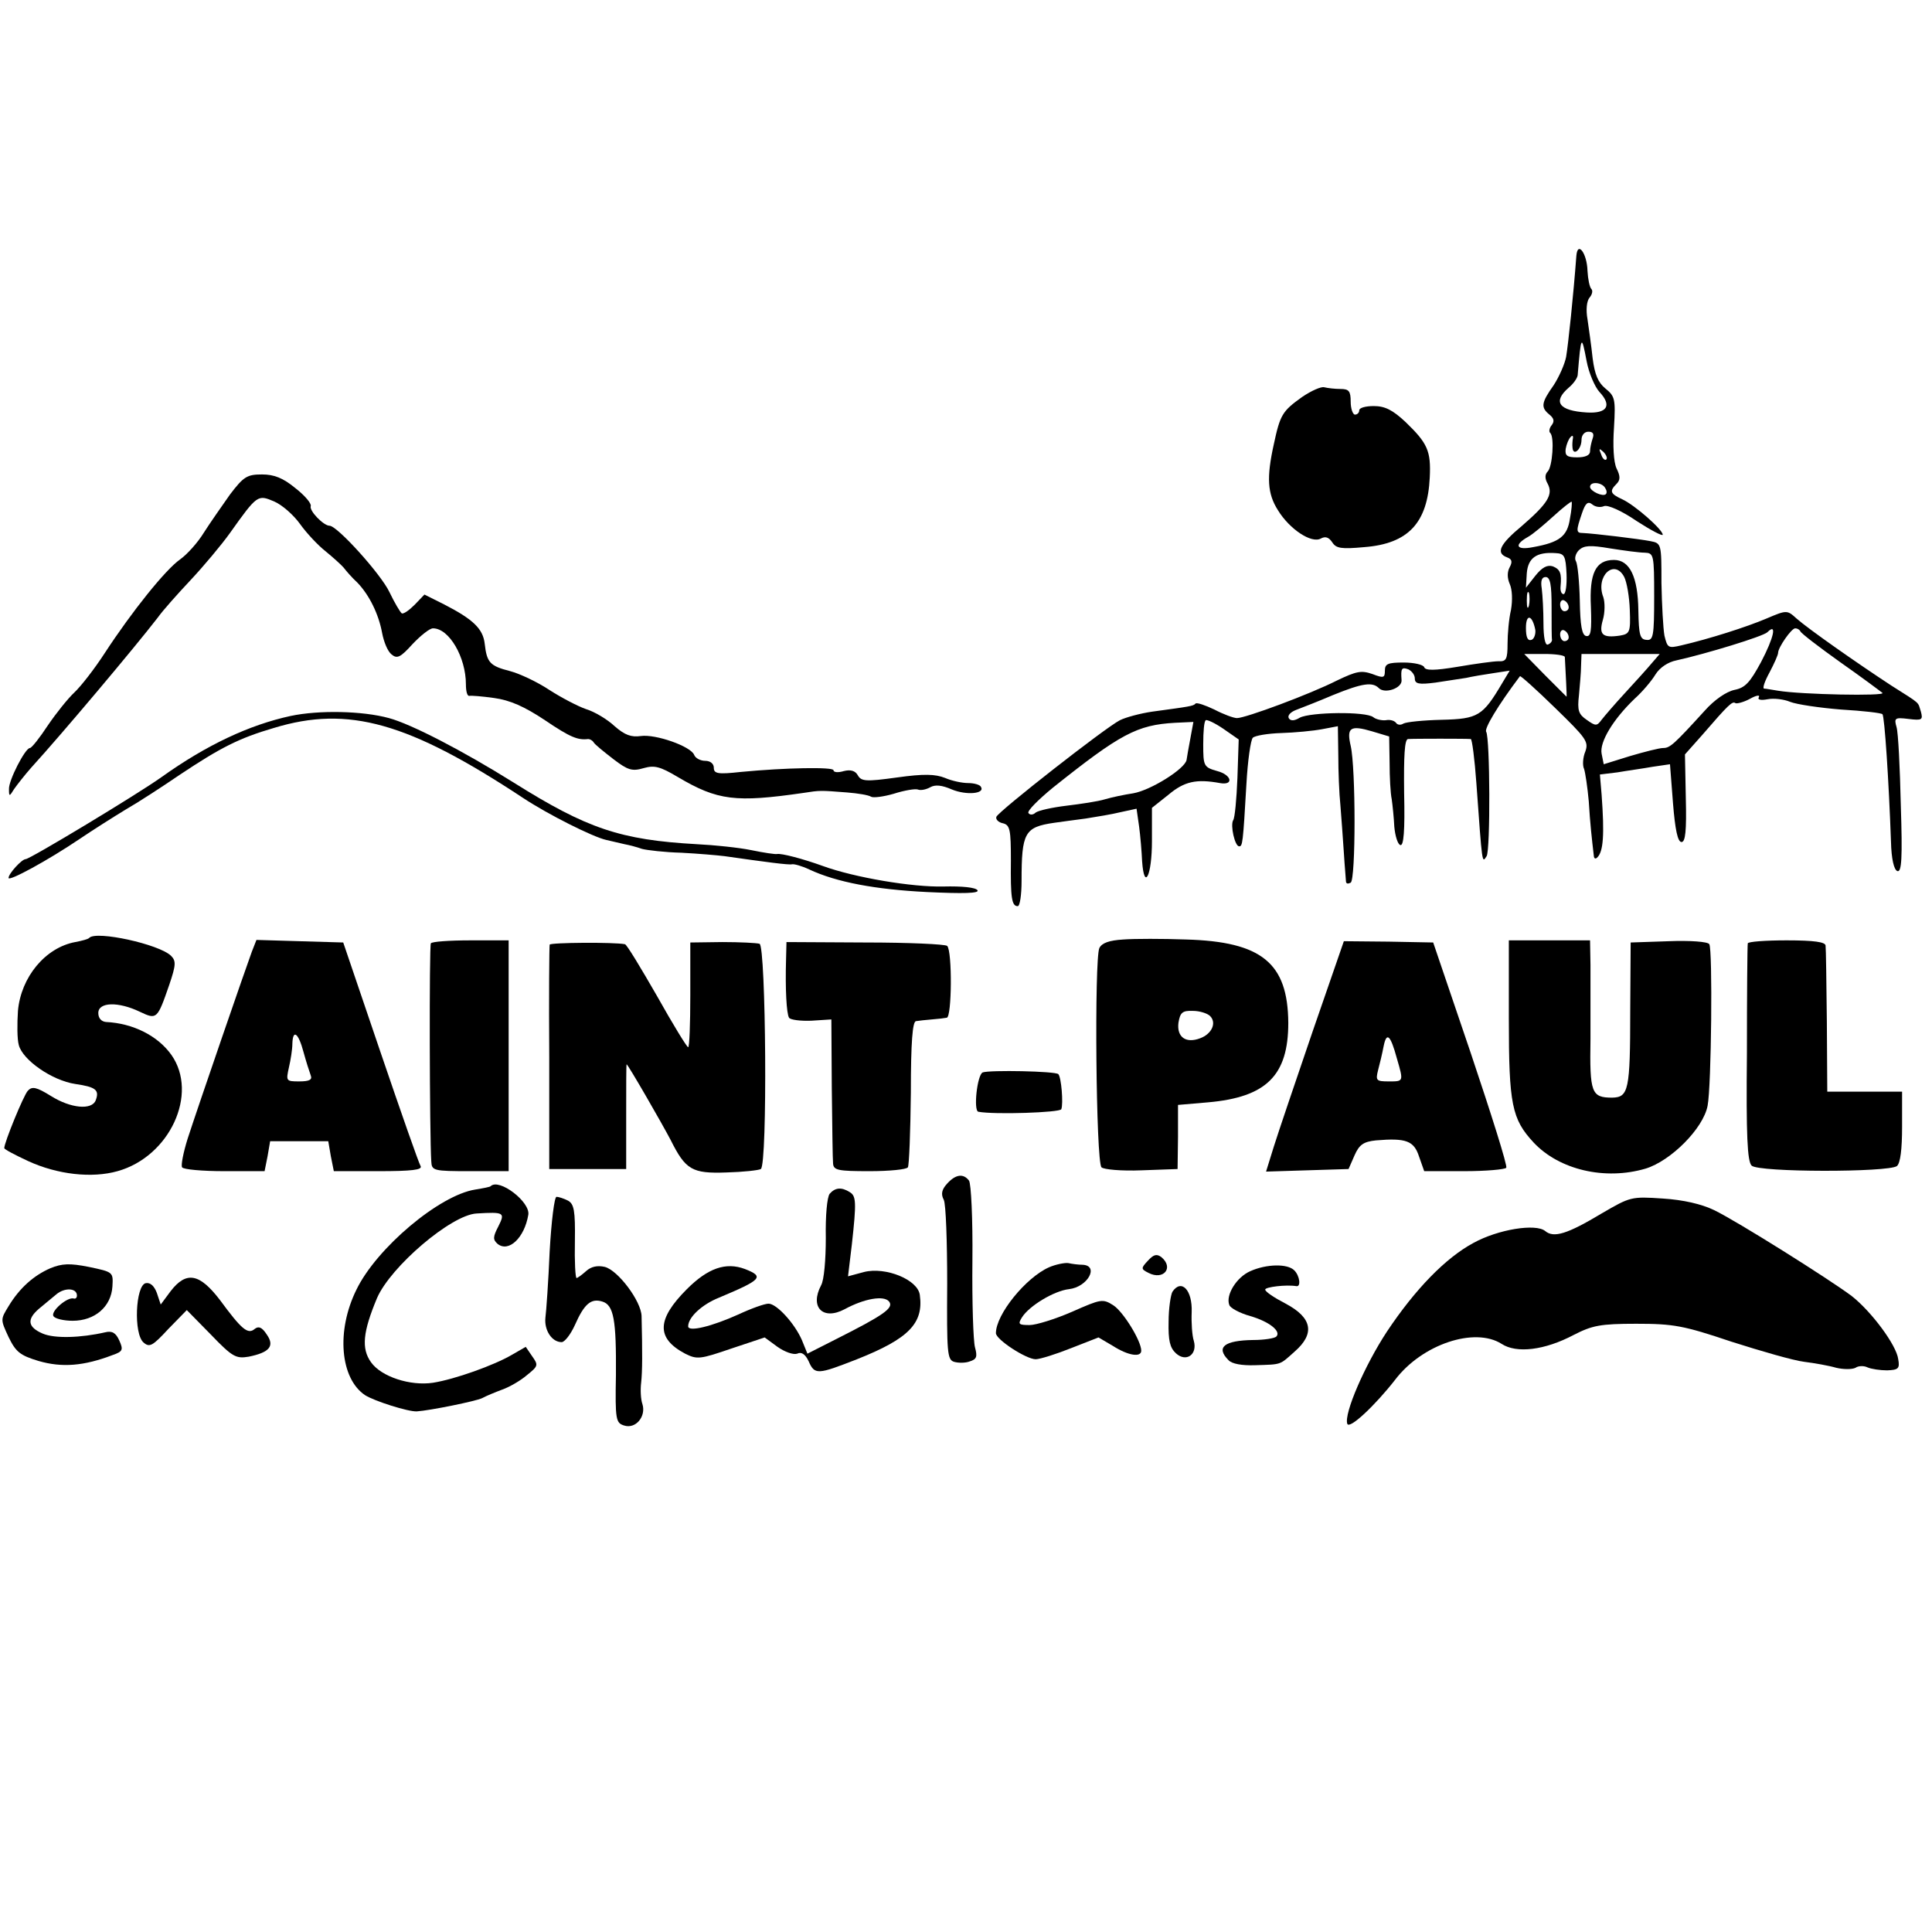
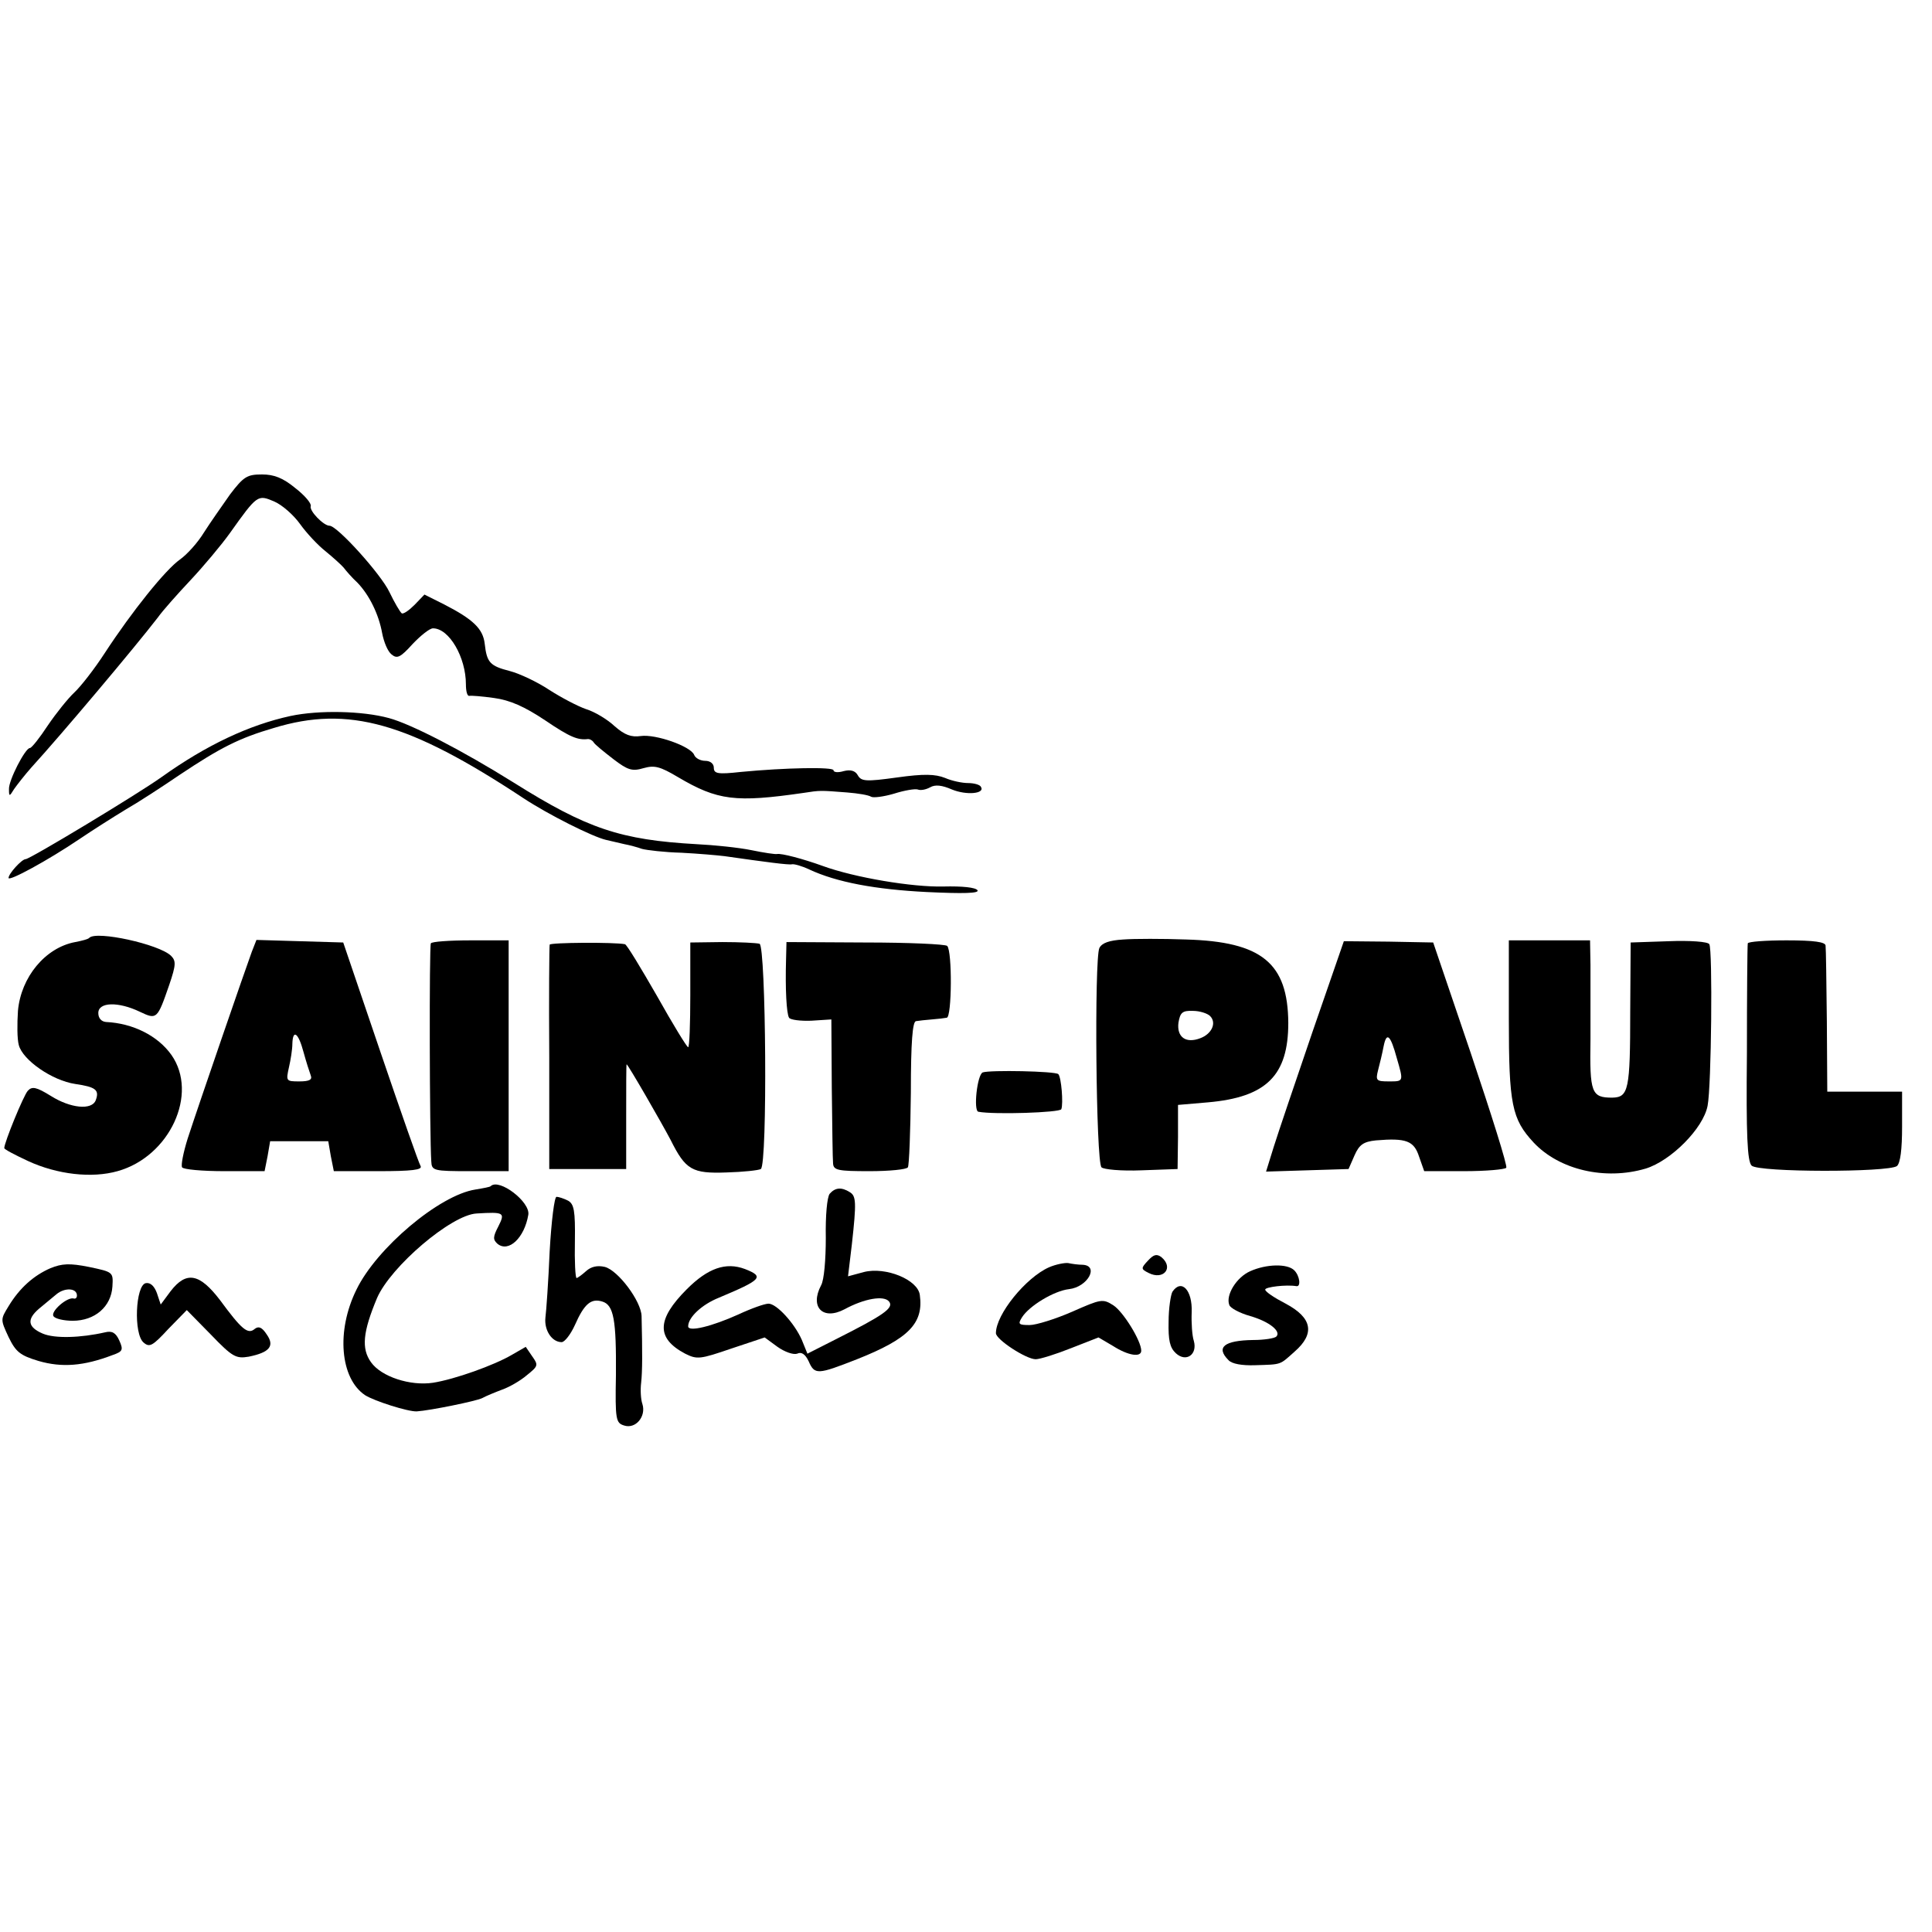
<svg xmlns="http://www.w3.org/2000/svg" version="1.0" width="452pt" height="452pt" viewBox="0 0 452 452" preserveAspectRatio="xMidYMid meet">
  <g transform="translate(0,452) scale(0.1,-0.1)" fill="#000000" stroke="none">
-     <path d="M3688 3922 c-7 -94 -19 -207 -24 -237 -3 -16 -16 -46 -29 -66 -29 -41 -31 -52 -10 -69 11 -9 12 -16 5 -25 -5 -6 -7 -15 -3 -18 10 -10 5 -79 -6 -90 -7 -7 -7 -17 0 -29 13 -25 0 -46 -60 -98 -53 -44 -62 -64 -35 -74 11 -4 13 -10 6 -23 -6 -11 -6 -25 0 -39 6 -13 7 -38 3 -61 -5 -21 -8 -57 -8 -79 0 -36 -3 -42 -21 -41 -12 0 -55 -6 -96 -13 -54 -9 -75 -9 -78 -1 -2 6 -24 11 -48 11 -37 0 -44 -3 -44 -19 0 -17 -3 -18 -29 -8 -26 9 -37 7 -83 -15 -63 -32 -214 -88 -234 -88 -8 0 -32 9 -53 20 -21 10 -41 17 -44 14 -5 -6 -14 -7 -102 -19 -27 -4 -61 -13 -75 -20 -35 -18 -284 -213 -289 -226 -2 -6 5 -13 15 -15 17 -4 19 -15 19 -87 -1 -88 2 -107 16 -107 5 0 9 26 9 59 0 113 7 126 76 136 16 2 49 7 74 10 25 4 62 10 82 15 l37 8 6 -42 c3 -22 6 -59 7 -81 5 -71 23 -33 23 47 l0 78 39 31 c37 31 65 37 120 27 33 -6 28 19 -6 28 -32 9 -33 12 -33 63 0 29 2 54 6 56 3 2 22 -7 41 -20 l36 -25 -3 -90 c-2 -49 -6 -94 -10 -99 -7 -12 4 -61 14 -61 8 0 9 6 17 145 3 55 10 104 15 109 5 5 35 10 66 11 32 1 75 5 96 9 l37 7 1 -68 c0 -37 2 -90 5 -118 2 -27 6 -77 8 -110 2 -33 5 -64 5 -68 1 -5 5 -5 11 -2 12 7 12 268 0 320 -10 43 -1 49 50 34 l40 -12 1 -61 c0 -34 2 -72 5 -86 2 -14 5 -43 6 -64 2 -22 8 -41 14 -43 8 -3 11 33 9 122 -1 86 1 125 9 126 13 1 139 1 147 0 3 -1 9 -47 13 -103 14 -193 13 -188 24 -171 9 14 8 276 -1 291 -5 7 27 61 79 130 1 2 38 -31 82 -74 73 -71 79 -79 71 -102 -6 -14 -7 -33 -3 -41 3 -9 8 -43 11 -76 3 -51 7 -86 12 -129 1 -5 4 -6 8 -2 14 14 17 52 10 147 l-4 47 41 5 c23 4 60 9 82 13 l41 6 7 -91 c5 -62 11 -91 20 -91 9 0 12 26 10 103 l-2 102 40 45 c63 73 71 80 78 75 3 -2 19 2 34 10 14 8 24 10 21 4 -4 -6 4 -8 20 -5 15 3 39 0 53 -6 15 -6 69 -14 119 -18 51 -3 95 -8 97 -11 5 -4 15 -157 20 -298 1 -41 7 -66 15 -69 10 -3 12 30 8 154 -2 88 -6 170 -10 183 -6 21 -4 23 28 19 32 -4 34 -2 29 17 -8 24 2 16 -69 61 -81 53 -195 133 -222 157 -22 20 -23 20 -70 0 -47 -20 -135 -48 -200 -63 -30 -7 -32 -6 -39 23 -3 17 -6 72 -7 123 0 92 0 93 -26 98 -25 5 -133 18 -158 19 -16 0 -16 5 -2 46 8 24 14 29 24 21 7 -6 19 -8 28 -4 9 3 41 -11 76 -35 34 -22 61 -36 61 -32 0 12 -66 70 -95 83 -28 13 -30 19 -13 36 9 9 9 18 0 36 -7 15 -9 54 -6 96 4 67 2 73 -20 91 -17 14 -25 32 -30 71 -3 29 -9 70 -12 91 -4 22 -2 43 5 51 6 7 8 16 4 20 -4 4 -8 23 -9 42 -1 41 -23 71 -26 36z m54 -319 c30 -32 18 -51 -30 -48 -65 4 -80 25 -42 58 11 9 20 22 21 29 8 95 9 96 21 33 5 -27 19 -60 30 -72z m-16 -109 c-3 -9 -6 -22 -6 -30 0 -9 -11 -14 -30 -14 -24 0 -29 4 -27 20 2 11 7 23 11 27 4 5 7 4 6 -2 -1 -5 -2 -16 -1 -23 2 -20 21 -3 21 19 0 11 7 19 16 19 11 0 14 -5 10 -16z m32 -49 c-3 -3 -9 2 -12 12 -6 14 -5 15 5 6 7 -7 10 -15 7 -18z m-3 -66 c4 -6 5 -12 2 -15 -7 -7 -37 7 -37 17 0 13 27 11 35 -2z m-82 -72 c-6 -42 -25 -56 -86 -67 -40 -8 -46 5 -12 24 11 6 37 28 59 48 22 20 42 36 43 34 1 -1 0 -19 -4 -39z m175 -80 c21 -1 22 -4 22 -103 0 -92 -2 -103 -18 -101 -15 1 -18 11 -19 69 -1 78 -20 118 -57 118 -43 0 -58 -31 -54 -110 2 -56 0 -70 -11 -68 -10 2 -14 24 -15 83 -1 44 -5 85 -9 92 -4 6 -1 18 7 26 12 11 26 12 73 4 32 -5 68 -10 81 -10z m-183 -50 c1 -26 -2 -47 -7 -47 -5 0 -8 8 -7 18 3 31 -1 40 -18 47 -13 4 -25 -2 -41 -22 l-22 -28 2 34 c3 36 23 50 67 47 21 -1 24 -6 26 -49z m135 -7 c6 -12 12 -46 13 -77 2 -52 0 -56 -23 -60 -41 -6 -50 2 -40 37 5 17 5 41 1 53 -19 49 26 91 49 47z m-170 -70 c0 -38 0 -73 1 -77 0 -4 -4 -9 -10 -11 -6 -2 -10 17 -10 50 0 29 -2 65 -4 81 -3 18 0 27 9 27 11 0 14 -18 14 -70z m-53 3 c-3 -10 -5 -4 -5 12 0 17 2 24 5 18 2 -7 2 -21 0 -30z m93 -4 c0 -5 -4 -9 -10 -9 -5 0 -10 7 -10 16 0 8 5 12 10 9 6 -3 10 -10 10 -16z m-78 -53 c1 -10 -3 -21 -9 -23 -9 -3 -13 6 -13 28 0 34 15 31 22 -5z m78 -17 c0 -5 -4 -9 -10 -9 -5 0 -10 7 -10 16 0 8 5 12 10 9 6 -3 10 -10 10 -16z m450 -58 c-26 -48 -37 -60 -62 -65 -19 -4 -47 -23 -70 -49 -72 -79 -81 -87 -97 -87 -9 0 -44 -9 -78 -19 l-61 -19 -5 25 c-5 27 27 80 77 128 18 16 40 42 49 57 10 16 29 29 49 33 68 15 203 56 213 66 23 23 15 -13 -15 -70z m92 72 c2 -5 44 -37 93 -72 50 -35 94 -68 99 -72 9 -8 -190 -4 -244 5 -14 2 -28 5 -33 5 -4 1 2 18 13 38 11 21 20 41 20 46 0 12 31 57 40 57 5 0 10 -3 12 -7z m-551 -60 c2 -39 5 -93 4 -93 0 0 -23 23 -50 50 l-49 50 47 0 c26 0 47 -3 48 -7z m203 -15 c-10 -12 -38 -43 -62 -69 -24 -26 -48 -54 -55 -63 -11 -15 -14 -15 -35 0 -19 13 -22 22 -18 57 2 23 5 54 5 70 l1 27 92 0 91 0 -19 -22z m-554 -35 c0 -13 9 -15 48 -10 26 4 58 9 72 11 13 3 42 8 63 11 l39 6 -18 -30 c-45 -76 -56 -83 -141 -85 -43 -1 -83 -5 -90 -9 -6 -4 -14 -3 -17 2 -4 5 -14 8 -24 6 -9 -1 -23 2 -29 7 -17 14 -147 12 -172 -1 -13 -8 -22 -8 -26 -1 -3 6 4 14 17 19 13 5 52 20 87 35 69 28 92 31 107 16 14 -14 55 0 53 19 -2 27 0 31 16 25 8 -4 15 -13 15 -21z m-525 -140 c-4 -21 -8 -44 -9 -51 -4 -21 -84 -71 -125 -78 -20 -3 -49 -9 -66 -14 -16 -5 -57 -11 -90 -15 -33 -4 -65 -11 -72 -16 -6 -6 -14 -6 -17 -1 -3 5 23 31 57 59 158 126 197 147 286 152 l43 2 -7 -38z" />
-     <path d="M3046 3591 c-46 -33 -51 -41 -66 -111 -17 -77 -15 -115 10 -154 27 -44 78 -78 100 -66 11 6 19 3 27 -9 9 -14 21 -16 75 -11 103 8 148 57 153 163 3 62 -5 80 -57 130 -30 28 -48 37 -74 37 -19 0 -34 -4 -34 -10 0 -5 -4 -10 -10 -10 -5 0 -10 14 -10 30 0 25 -4 30 -24 30 -13 0 -30 2 -38 4 -7 2 -30 -8 -52 -23z" />
    <path d="M538 3363 c-19 -27 -47 -67 -61 -89 -14 -23 -39 -51 -56 -63 -34 -24 -112 -121 -176 -219 -24 -37 -56 -78 -71 -92 -15 -14 -43 -49 -62 -77 -19 -29 -38 -53 -42 -53 -11 0 -50 -76 -49 -96 0 -18 1 -18 12 0 7 10 25 33 40 50 72 79 242 281 296 351 12 17 47 56 77 88 30 32 72 82 92 110 64 90 65 90 103 74 19 -8 46 -32 61 -53 15 -21 42 -50 60 -64 17 -14 36 -31 42 -38 6 -8 20 -24 32 -35 28 -29 50 -74 58 -118 4 -21 13 -43 22 -50 13 -11 21 -7 49 24 19 20 40 37 48 37 38 0 77 -68 77 -131 0 -16 3 -28 8 -27 4 1 30 -1 58 -5 37 -5 71 -20 119 -52 59 -40 77 -47 101 -44 4 0 10 -3 13 -8 3 -5 24 -22 46 -39 34 -26 44 -29 71 -21 25 7 38 4 80 -21 93 -55 135 -60 294 -37 39 6 38 6 102 1 25 -2 50 -6 56 -10 5 -3 29 0 53 7 25 8 50 12 56 10 7 -3 20 0 29 5 12 7 28 5 51 -5 34 -14 78 -10 68 6 -2 5 -16 9 -30 9 -14 0 -38 5 -54 12 -23 9 -49 10 -113 1 -72 -10 -83 -9 -91 5 -6 11 -17 14 -33 10 -13 -4 -24 -3 -24 2 0 8 -113 6 -217 -4 -54 -6 -63 -4 -63 10 0 9 -8 16 -20 16 -11 0 -23 6 -26 14 -8 20 -90 49 -125 44 -22 -3 -37 2 -61 23 -17 16 -47 34 -67 40 -20 7 -58 27 -86 45 -27 18 -69 38 -92 44 -47 12 -54 20 -59 64 -4 35 -27 57 -95 92 l-46 23 -23 -24 c-13 -13 -26 -22 -30 -20 -4 3 -17 25 -29 50 -20 42 -122 155 -140 155 -14 0 -48 35 -44 46 2 6 -14 25 -36 42 -29 24 -50 32 -78 32 -35 0 -43 -5 -75 -47z" />
    <path d="M680 2845 c-97 -21 -197 -68 -302 -143 -56 -40 -308 -192 -318 -192 -9 0 -40 -34 -40 -44 0 -9 92 41 166 91 31 21 80 52 108 69 28 16 85 53 126 81 96 64 139 86 221 110 174 53 315 13 583 -164 59 -39 163 -91 194 -98 12 -3 31 -7 43 -10 11 -2 30 -7 41 -11 11 -3 53 -8 92 -9 39 -2 85 -6 101 -8 98 -14 151 -21 158 -19 5 1 23 -4 40 -12 64 -30 155 -47 276 -53 85 -4 122 -3 118 4 -4 7 -37 10 -79 9 -73 -2 -209 21 -283 48 -47 17 -97 30 -107 28 -4 -1 -31 3 -60 9 -29 6 -87 12 -128 14 -178 10 -256 36 -428 144 -120 75 -240 137 -292 151 -62 17 -164 19 -230 5z" />
    <path d="M209 2326 c-2 -3 -17 -7 -33 -10 -70 -13 -127 -82 -134 -161 -2 -30 -2 -66 2 -80 9 -35 78 -83 132 -91 48 -7 57 -14 48 -38 -9 -24 -59 -19 -105 10 -34 21 -44 23 -54 12 -10 -11 -55 -121 -55 -134 0 -3 25 -16 55 -30 69 -32 150 -41 210 -24 122 34 190 181 126 272 -32 45 -90 74 -153 77 -11 1 -18 9 -18 21 0 26 47 27 97 3 40 -19 41 -18 69 63 16 47 16 56 4 68 -28 27 -174 59 -191 42z" />
    <path d="M2628 2322 c-33 -2 -50 -8 -56 -20 -12 -26 -8 -500 5 -513 5 -5 46 -9 94 -7 l84 3 1 75 0 75 70 6 c137 12 188 63 188 186 -1 140 -62 190 -239 195 -55 2 -121 2 -147 0z m203 -179 c16 -16 4 -42 -23 -52 -34 -13 -55 3 -51 36 4 24 9 29 34 28 16 0 34 -6 40 -12z" />
    <path d="M589 2293 c-13 -35 -124 -357 -150 -437 -10 -32 -16 -62 -13 -67 3 -5 47 -9 99 -9 l94 0 7 35 6 35 68 0 68 0 6 -35 7 -35 105 0 c77 0 103 3 98 12 -4 6 -46 126 -94 267 l-87 256 -102 3 -101 3 -11 -28z m121 -234 c6 -22 14 -47 17 -55 4 -10 -3 -14 -27 -14 -31 0 -31 1 -24 33 4 17 8 42 8 55 1 35 14 26 26 -19z" />
    <path d="M1008 2313 c-4 -7 -3 -450 1 -510 1 -22 5 -23 91 -23 l90 0 0 270 0 270 -89 0 c-50 0 -91 -3 -93 -7z" />
    <path d="M1286 2310 c-1 -3 -2 -122 -1 -265 l0 -260 90 0 90 0 0 123 c0 67 0 122 1 122 3 0 82 -137 103 -177 35 -70 50 -79 131 -76 38 1 75 5 80 8 16 10 12 522 -3 527 -7 2 -46 4 -87 4 l-75 -1 0 -123 c0 -67 -2 -122 -5 -122 -3 0 -36 54 -73 120 -38 66 -71 121 -75 121 -25 5 -174 4 -176 -1z" />
    <path d="M1839 2275 c-2 -69 1 -126 7 -136 3 -5 27 -8 52 -7 l47 3 1 -160 c1 -88 2 -168 3 -177 1 -16 12 -18 85 -18 47 0 87 4 90 9 3 4 6 83 7 175 0 119 4 166 12 167 7 1 23 3 37 4 14 1 30 3 35 4 12 1 13 156 1 168 -4 4 -90 8 -192 8 l-184 1 -1 -41z" />
-     <path d="M3071 2107 c-40 -117 -81 -238 -91 -270 l-18 -58 96 3 97 3 14 32 c11 25 21 32 50 35 71 6 89 -1 101 -38 l12 -34 93 0 c52 0 96 4 99 8 3 5 -35 125 -83 268 l-88 259 -104 2 -105 1 -73 -211z m197 -63 c16 -55 16 -54 -19 -54 -29 0 -31 2 -25 26 4 15 10 40 13 56 7 35 16 27 31 -28z" />
+     <path d="M3071 2107 c-40 -117 -81 -238 -91 -270 l-18 -58 96 3 97 3 14 32 c11 25 21 32 50 35 71 6 89 -1 101 -38 l12 -34 93 0 c52 0 96 4 99 8 3 5 -35 125 -83 268 l-88 259 -104 2 -105 1 -73 -211m197 -63 c16 -55 16 -54 -19 -54 -29 0 -31 2 -25 26 4 15 10 40 13 56 7 35 16 27 31 -28z" />
    <path d="M3530 2136 c0 -200 7 -234 58 -289 60 -64 167 -89 262 -61 59 18 135 94 145 147 9 45 12 366 4 378 -3 6 -46 9 -95 7 l-89 -3 -1 -160 c0 -186 -4 -202 -42 -203 -49 0 -53 11 -51 137 0 64 0 142 0 174 l-1 57 -95 0 -95 0 0 -184z" />
    <path d="M4089 2313 c-1 -5 -2 -120 -2 -257 -2 -193 1 -253 11 -263 16 -16 320 -16 340 -1 8 7 12 39 12 92 l0 82 -87 0 -88 0 -1 164 c-1 91 -2 171 -3 178 -1 8 -26 12 -91 12 -49 0 -90 -3 -91 -7z" />
    <path d="M2299 2011 c-13 -6 -22 -90 -10 -92 37 -7 191 -2 194 6 5 13 0 75 -7 82 -7 7 -160 10 -177 4z" />
-     <path d="M2216 1751 c-13 -14 -15 -25 -8 -38 5 -10 8 -98 8 -196 -1 -161 0 -178 16 -183 10 -3 27 -3 37 1 16 5 18 11 12 33 -4 15 -7 106 -6 202 1 98 -3 181 -8 188 -13 17 -31 15 -51 -7z" />
    <path d="M1148 1745 c-1 -2 -18 -5 -36 -8 -84 -13 -231 -137 -278 -234 -48 -97 -38 -208 20 -247 22 -14 101 -39 121 -38 31 2 139 24 153 31 9 5 31 14 47 20 17 6 43 21 58 34 26 21 27 23 12 44 l-15 22 -33 -19 c-41 -24 -133 -57 -184 -65 -53 -8 -121 14 -145 48 -23 32 -19 71 14 150 32 74 174 195 233 198 65 4 67 2 51 -30 -13 -25 -13 -31 -2 -41 26 -21 63 14 72 68 5 30 -68 86 -88 67z" />
    <path d="M1941 1727 c-6 -8 -10 -51 -9 -103 0 -51 -4 -99 -11 -111 -27 -51 4 -83 55 -56 46 25 92 33 104 18 12 -15 -13 -32 -124 -88 l-67 -34 -13 32 c-17 39 -59 85 -78 85 -9 0 -40 -11 -70 -25 -62 -28 -118 -42 -118 -28 0 21 32 51 72 67 100 42 107 49 61 67 -45 17 -87 2 -136 -47 -71 -71 -72 -115 -4 -151 28 -14 35 -13 108 12 l78 26 30 -22 c17 -12 37 -19 46 -16 10 5 19 -1 27 -18 14 -32 21 -31 113 5 121 48 156 84 147 150 -4 36 -80 67 -131 54 l-37 -10 9 75 c11 99 10 113 -5 122 -19 12 -34 11 -47 -4z" />
    <path d="M1286 1593 c-3 -71 -8 -141 -10 -156 -3 -29 15 -57 38 -57 7 0 21 18 31 40 22 50 38 63 64 55 27 -8 33 -43 32 -172 -2 -105 0 -112 19 -118 27 -9 52 21 43 50 -4 11 -5 34 -3 50 3 27 3 71 1 156 -1 35 -55 107 -86 115 -17 4 -32 1 -44 -10 -10 -9 -20 -16 -22 -16 -3 0 -5 39 -4 86 1 72 -2 87 -16 95 -10 5 -22 9 -27 9 -5 0 -12 -57 -16 -127z" />
-     <path d="M3747 1681 c-80 -48 -112 -58 -132 -41 -22 18 -110 4 -168 -28 -65 -35 -136 -108 -202 -207 -52 -79 -101 -192 -93 -216 5 -14 66 44 112 103 63 83 186 124 249 84 35 -23 101 -15 169 21 43 22 62 26 146 26 87 0 110 -4 223 -42 69 -22 145 -44 170 -47 24 -3 58 -9 75 -14 17 -4 37 -4 45 0 7 5 20 5 28 1 9 -4 30 -7 46 -7 26 1 30 4 26 26 -4 33 -63 112 -109 148 -52 39 -268 175 -322 201 -29 14 -72 24 -120 27 -74 5 -76 4 -143 -35z" />
    <path d="M2686 1571 c-17 -18 -17 -20 1 -29 35 -18 60 12 30 37 -11 8 -18 6 -31 -8z" />
    <path d="M118 1553 c-39 -17 -72 -46 -98 -89 -19 -31 -19 -31 0 -72 17 -35 27 -43 70 -56 55 -16 106 -12 174 14 23 8 25 12 15 34 -8 18 -17 23 -33 19 -57 -13 -118 -15 -146 -3 -35 15 -38 33 -9 58 11 9 30 25 41 34 19 16 48 15 48 -3 0 -5 -3 -8 -7 -7 -15 5 -55 -30 -48 -41 3 -6 24 -11 45 -11 52 0 90 33 93 80 2 34 2 34 -55 46 -45 9 -63 8 -90 -3z" />
    <path d="M2454 1555 c-54 -24 -124 -110 -124 -154 0 -15 71 -61 93 -61 10 0 48 12 83 26 l64 25 34 -20 c36 -23 66 -27 66 -11 0 23 -42 91 -65 106 -25 16 -29 15 -97 -15 -39 -17 -84 -31 -99 -31 -26 0 -28 2 -18 18 17 27 75 62 110 66 44 5 71 55 32 57 -10 0 -25 2 -34 4 -8 1 -29 -3 -45 -10z" />
    <path d="M2925 1546 c-32 -14 -58 -56 -49 -79 2 -7 24 -19 49 -26 45 -13 73 -36 61 -48 -4 -4 -28 -8 -54 -8 -68 -1 -88 -17 -58 -47 8 -9 32 -13 62 -12 64 2 57 0 93 32 48 42 41 79 -21 112 -27 14 -48 28 -48 33 0 6 49 12 73 8 11 -2 8 24 -5 37 -16 16 -65 15 -103 -2z" />
    <path d="M399 1499 l-23 -31 -9 27 c-6 16 -15 25 -26 23 -24 -5 -29 -119 -5 -139 14 -12 21 -8 58 32 l43 44 56 -57 c51 -53 59 -57 89 -52 49 10 61 25 42 52 -11 17 -19 20 -28 13 -16 -14 -31 -1 -81 67 -48 63 -79 69 -116 21z" />
    <path d="M2743 1498 c-4 -7 -9 -39 -9 -70 -1 -44 3 -61 17 -74 24 -22 51 -3 42 29 -4 12 -6 42 -5 67 2 52 -24 79 -45 48z" />
  </g>
</svg>